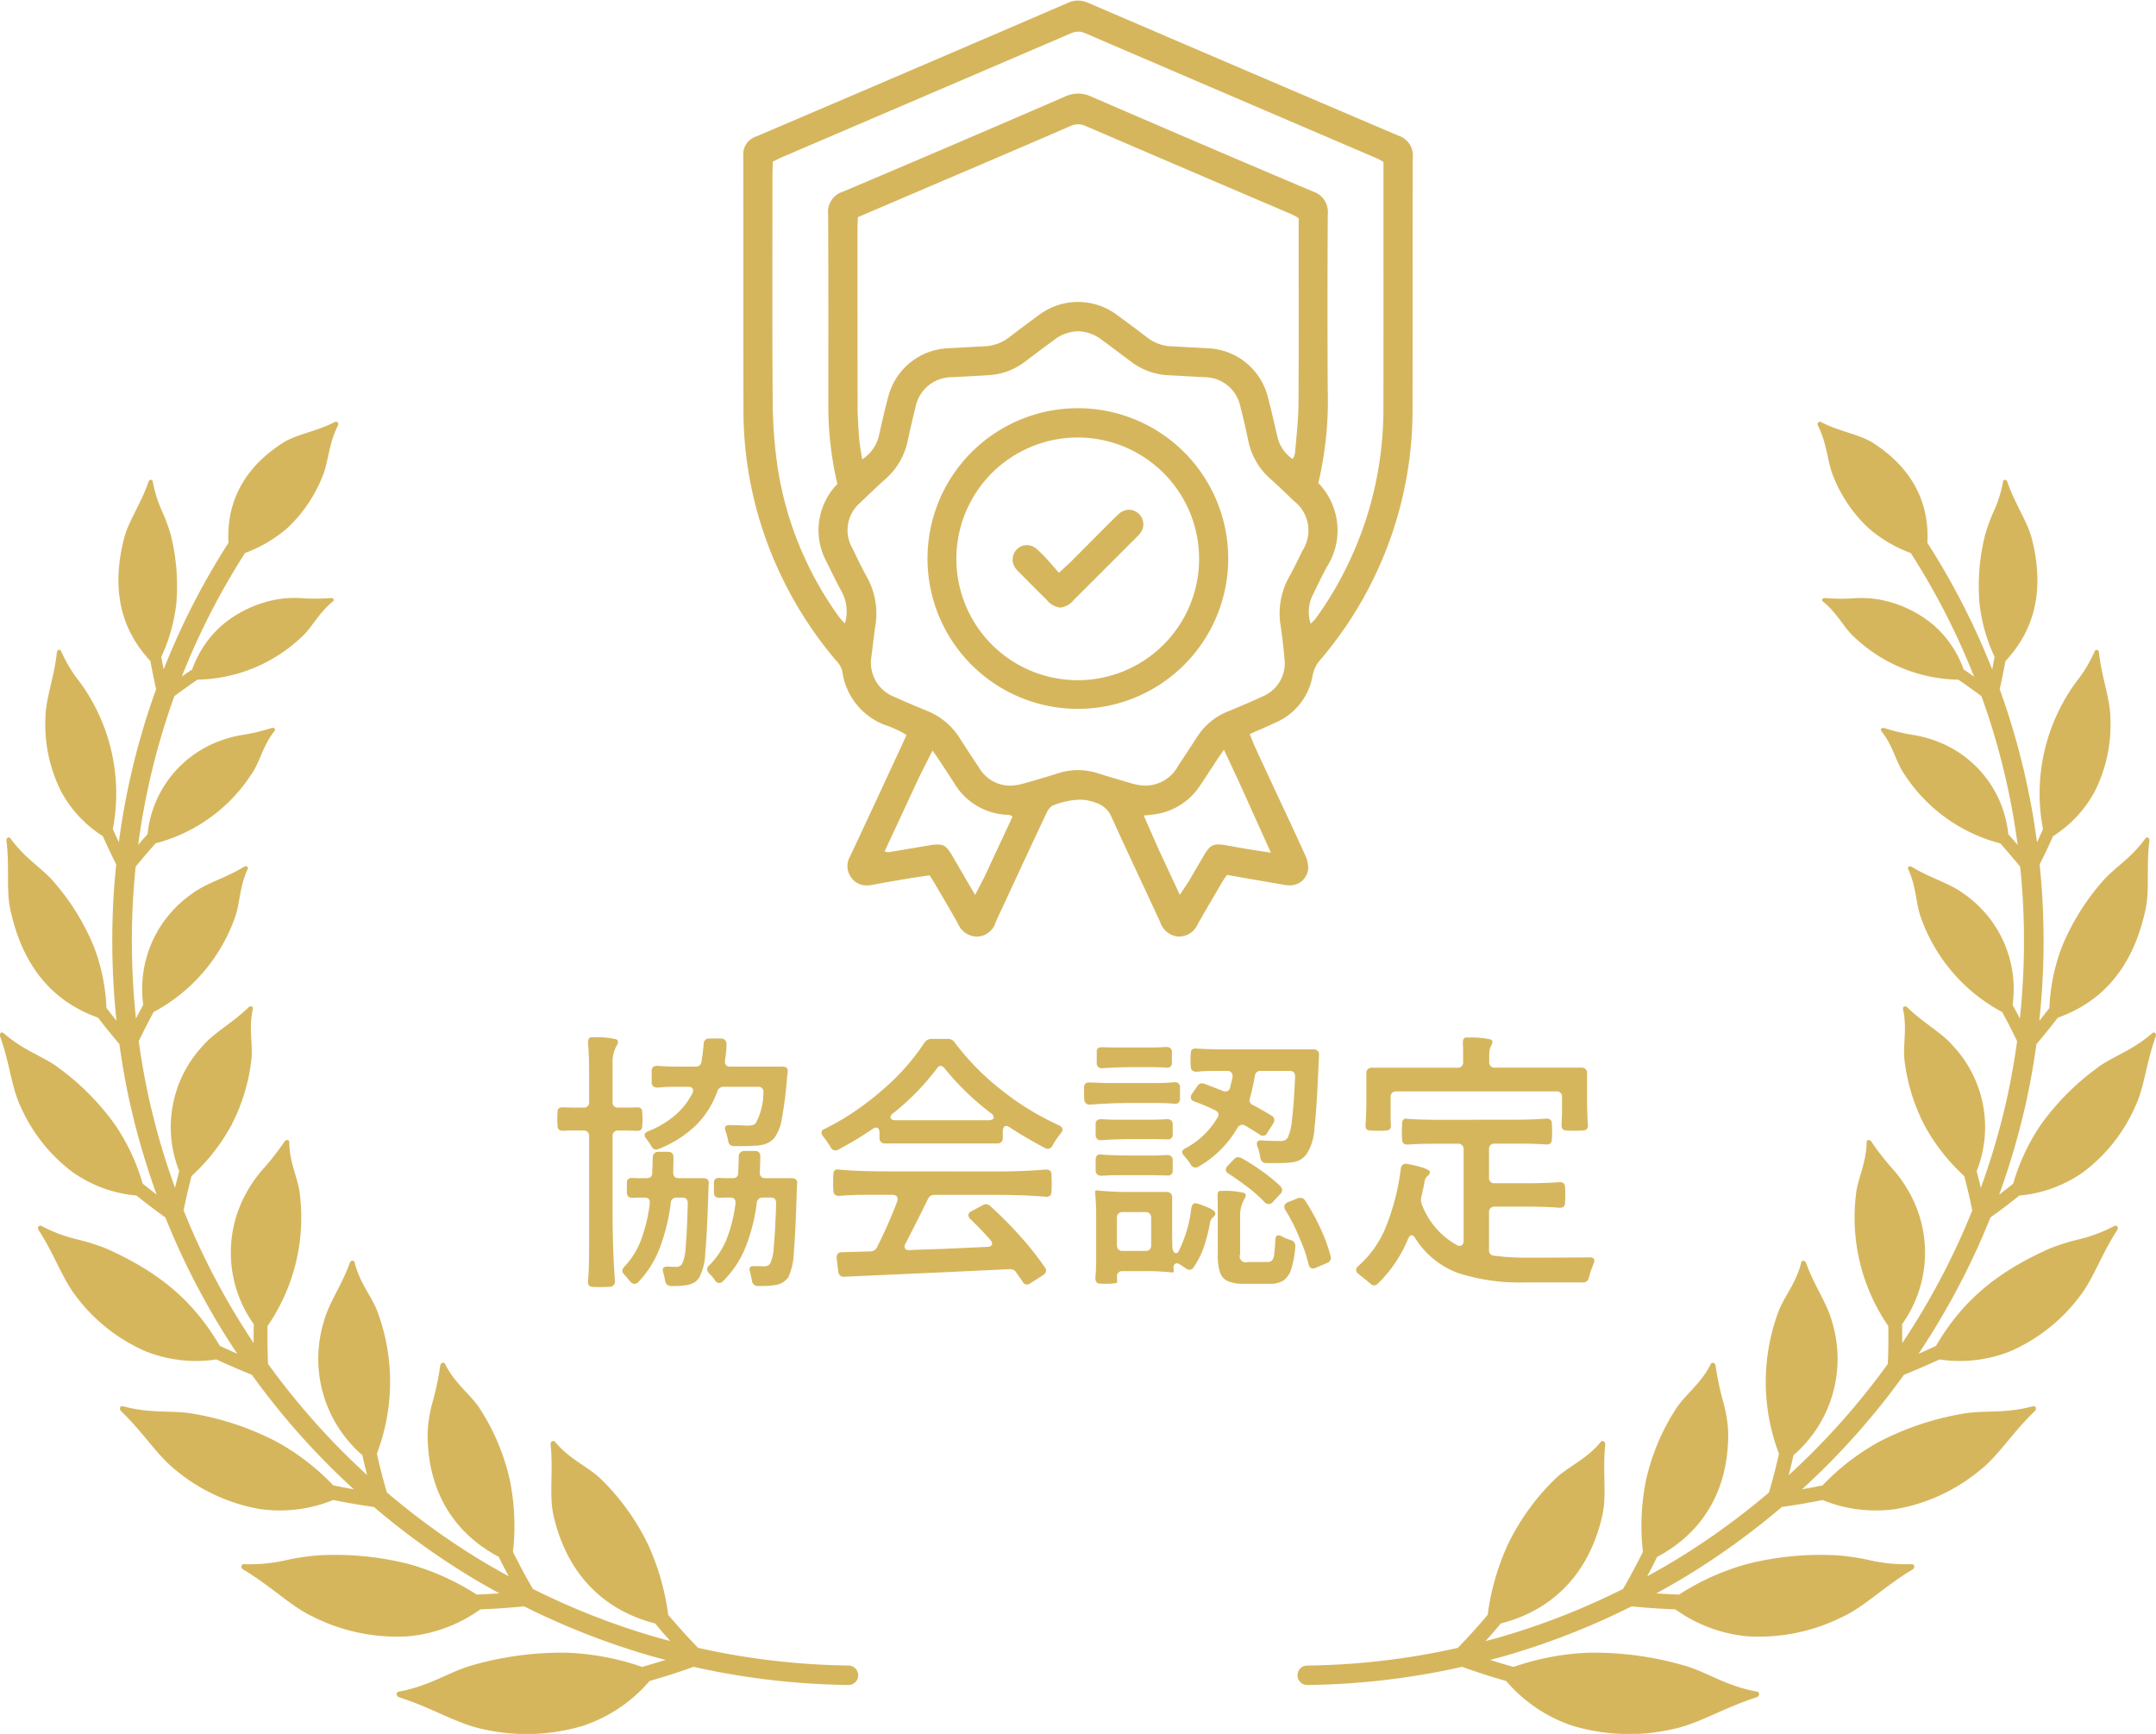
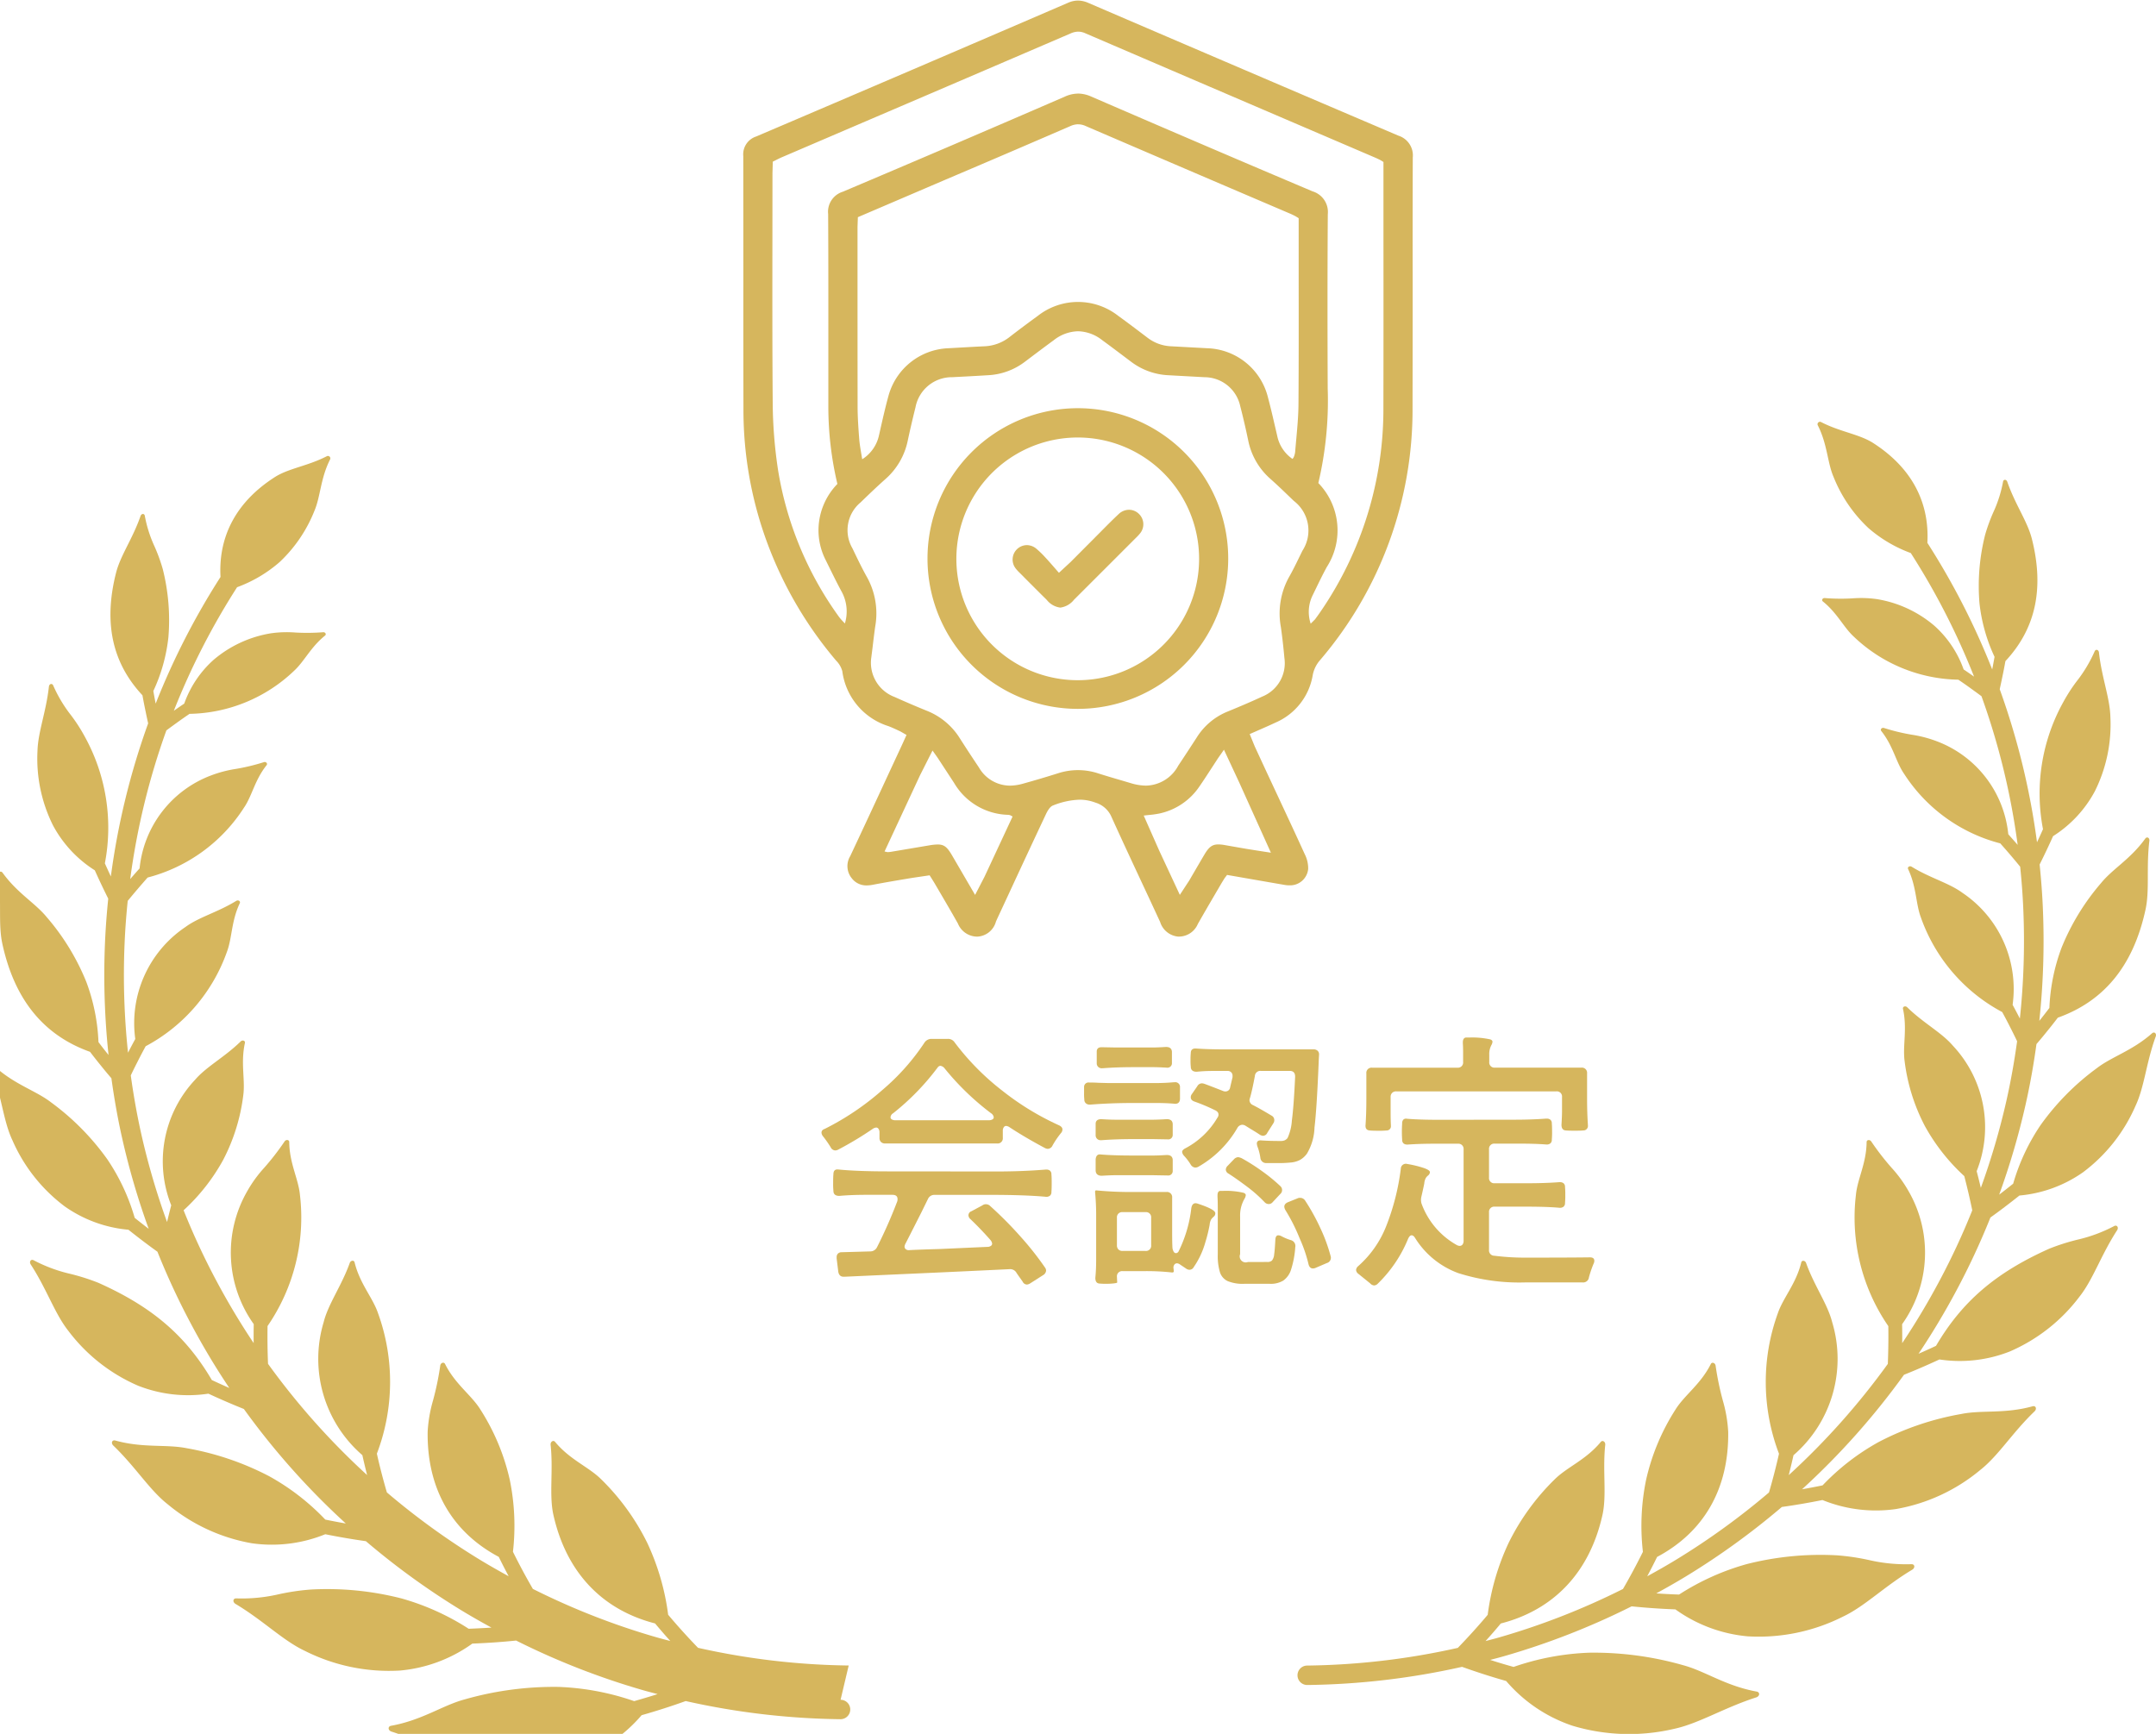
<svg xmlns="http://www.w3.org/2000/svg" width="184" height="148">
  <g id="Group_256" data-name="Group 256" transform="translate(-624 -3435.525)">
    <g id="Group_248" data-name="Group 248">
      <path id="Path_1571" data-name="Path 1571" d="M807.662,3523.726c-1.689,1.494-3.432,1.986-4.725,2.985a21.463,21.463,0,0,0-4.781,4.84,17.625,17.625,0,0,0-2.346,5.011q-.613.492-1.194.936a63.442,63.442,0,0,0,2.248-7.66c.388-1.712.693-3.446.935-5.193.328-.382.615-.727.876-1.054.319-.388.635-.791.947-1.2,3.791-1.352,6.409-4.252,7.487-9.241.358-1.666.049-3.586.326-5.853.032-.261-.209-.39-.353-.19-1.25,1.741-2.768,2.57-3.753,3.773a19.846,19.846,0,0,0-3.382,5.523,16.484,16.484,0,0,0-1.045,5.158q-.423.557-.86,1.1a64.415,64.415,0,0,0,.3-9.664c-.053-1.233-.149-2.46-.273-3.682.393-.785.777-1.594,1.146-2.418a10.269,10.269,0,0,0,3.571-3.841,12.783,12.783,0,0,0,1.32-6.357c-.045-1.614-.735-3.326-.974-5.477-.026-.249-.277-.315-.368-.1a11.913,11.913,0,0,1-1.38,2.359,13.929,13.929,0,0,0-1.282,1.947,16.084,16.084,0,0,0-1.746,10.873q-.25.564-.511,1.119a62.692,62.692,0,0,0-3.183-13.067c.074-.329.148-.672.222-1.038.089-.421.177-.869.265-1.359,2.484-2.659,3.379-6.046,2.245-10.484-.389-1.479-1.414-2.888-2.084-4.821-.079-.222-.327-.228-.363-.01a10.886,10.886,0,0,1-.768,2.473,14.72,14.72,0,0,0-.765,2.073,17.816,17.816,0,0,0-.479,5.826,14.508,14.508,0,0,0,1.286,4.579c-.067.381-.134.738-.2,1.075a62.638,62.638,0,0,0-5.533-10.807c.192-3.489-1.358-6.448-4.689-8.561-1.185-.727-2.787-.923-4.38-1.747a.207.207,0,0,0-.281.279c.813,1.6.82,3.177,1.328,4.364a12.158,12.158,0,0,0,2.981,4.394,11.6,11.6,0,0,0,3.626,2.143,61.04,61.04,0,0,1,5.4,10.549q-.414-.294-.889-.614a9.073,9.073,0,0,0-2.507-3.737,10.041,10.041,0,0,0-4.907-2.267,9.576,9.576,0,0,0-2.068-.064,17.292,17.292,0,0,1-2.367-.025c-.193-.019-.3.18-.165.29,1.216.977,1.756,2.18,2.613,2.978a13.247,13.247,0,0,0,8.949,3.7c.406.275.774.533,1.116.783.3.218.588.425.859.628a61.059,61.059,0,0,1,3.087,12.689q-.4-.457-.8-.909a9.482,9.482,0,0,0-6.082-7.928,10.321,10.321,0,0,0-2.1-.558,17.294,17.294,0,0,1-2.415-.58c-.191-.065-.355.111-.242.257,1.018,1.273,1.244,2.632,1.939,3.64a13.924,13.924,0,0,0,8.214,5.949q.881.984,1.7,1.992c.121,1.184.214,2.373.264,3.567a62.662,62.662,0,0,1-.29,9.393q-.3-.586-.619-1.171a9.886,9.886,0,0,0-4.276-9.555c-1.15-.849-2.76-1.26-4.335-2.23-.179-.111-.39.029-.307.2.726,1.532.646,2.966,1.1,4.157a14.68,14.68,0,0,0,6.931,8.046c.241.443.477.889.7,1.335.182.353.369.733.571,1.157-.236,1.706-.535,3.4-.912,5.072a62.045,62.045,0,0,1-2.184,7.442q-.165-.693-.356-1.426a10.162,10.162,0,0,0-2.033-10.713c-.969-1.132-2.518-1.927-3.894-3.275-.157-.154-.405-.061-.362.134.379,1.718-.038,3.145.139,4.452a16.206,16.206,0,0,0,1.723,5.538,16.732,16.732,0,0,0,3.371,4.287c.267,1.032.492,2,.68,2.921a60.361,60.361,0,0,1-2.831,6.08q-1.445,2.71-3.148,5.256.008-.8-.007-1.618a10.506,10.506,0,0,0,.551-11.354,10.915,10.915,0,0,0-1.452-2,22.129,22.129,0,0,1-1.729-2.236c-.125-.192-.4-.158-.4.049-.018,1.82-.791,3.154-.914,4.518a16.352,16.352,0,0,0,2.766,11.188c.016,1.11,0,2.189-.042,3.225a62,62,0,0,1-8.456,9.494q.213-.839.406-1.7a10.862,10.862,0,0,0,3.3-11.361c-.4-1.565-1.524-3.087-2.225-5.047-.082-.225-.366-.255-.413-.045-.447,1.832-1.542,3-2,4.339a17.2,17.2,0,0,0,.1,11.988c-.257,1.138-.543,2.245-.854,3.306a62.13,62.13,0,0,1-7.953,5.755c-.8.488-1.619.95-2.44,1.4q.434-.814.845-1.653c3.958-2.1,6.139-5.784,6.067-10.692a11.857,11.857,0,0,0-.453-2.639,24.552,24.552,0,0,1-.621-2.99c-.03-.245-.311-.344-.41-.145-.873,1.744-2.253,2.653-3.023,3.9a18.728,18.728,0,0,0-2.5,5.985,19.505,19.505,0,0,0-.272,6.147c-.54,1.089-1.109,2.151-1.7,3.169a61.529,61.529,0,0,1-10.61,4.147c-.372.106-.746.2-1.119.3.453-.5.885-1,1.3-1.5,4.506-1.156,7.6-4.351,8.69-9.323.357-1.7-.011-3.715.225-5.935.024-.257-.233-.419-.378-.243-1.28,1.548-2.872,2.137-3.94,3.2a19.85,19.85,0,0,0-3.932,5.429,20.64,20.64,0,0,0-1.782,6.131c-.784.933-1.638,1.879-2.549,2.822a61.883,61.883,0,0,1-12.858,1.51.829.829,0,0,0,.009,1.659h.009a63.528,63.528,0,0,0,13.2-1.55c1.268.454,2.529.858,3.764,1.208a12.787,12.787,0,0,0,5.679,3.825,16.782,16.782,0,0,0,8.657.259c2.127-.458,4.222-1.788,7-2.682.319-.1.344-.448.04-.5-2.662-.483-4.38-1.741-6.262-2.247a27.738,27.738,0,0,0-8.03-1.07,22.134,22.134,0,0,0-6.45,1.214c-.66-.184-1.328-.38-2-.6.4-.1.793-.205,1.187-.317a63.354,63.354,0,0,0,10.888-4.254c1.205.124,2.457.211,3.736.26a12.476,12.476,0,0,0,6.173,2.3,15.959,15.959,0,0,0,8.112-1.675c1.881-.882,3.534-2.582,5.922-4.01.275-.165.225-.488-.071-.474a13.981,13.981,0,0,1-3.439-.313,19.477,19.477,0,0,0-2.9-.442,25.585,25.585,0,0,0-7.735.755,21.107,21.107,0,0,0-5.75,2.593c-.655-.023-1.3-.054-1.944-.1.853-.467,1.7-.946,2.534-1.453a63.87,63.87,0,0,0,8.183-5.923c1.123-.156,2.269-.352,3.465-.593a12.1,12.1,0,0,0,6.275.77A15.358,15.358,0,0,0,793,3561c1.559-1.226,2.721-3.168,4.639-5.009.217-.214.1-.506-.174-.428-2.388.662-4.33.3-6.084.656a24.175,24.175,0,0,0-7.052,2.394,19.818,19.818,0,0,0-4.785,3.7q-.894.183-1.751.333a63.546,63.546,0,0,0,8.7-9.774c.983-.392,1.983-.824,3.024-1.307a11.637,11.637,0,0,0,6.013-.684,14.79,14.79,0,0,0,5.941-4.677c1.172-1.483,1.827-3.539,3.208-5.664.159-.245-.015-.49-.253-.36a12.868,12.868,0,0,1-2.962,1.121,17.908,17.908,0,0,0-2.569.807c-4.607,2.059-7.457,4.529-9.669,8.294q-.759.357-1.491.676,1.743-2.607,3.227-5.388a61.957,61.957,0,0,0,2.906-6.241c.788-.564,1.607-1.185,2.477-1.877a11.142,11.142,0,0,0,5.43-1.987,14.077,14.077,0,0,0,4.469-5.648c.77-1.627.911-3.675,1.732-5.937C808.072,3523.744,807.857,3523.555,807.662,3523.726Z" fill="#d6b65d" />
-       <path id="Path_1572" data-name="Path 1572" d="M696.43,3577.688a61.883,61.883,0,0,1-12.858-1.51c-.911-.943-1.765-1.889-2.549-2.822a20.64,20.64,0,0,0-1.782-6.131,19.85,19.85,0,0,0-3.932-5.429c-1.068-1.067-2.66-1.656-3.94-3.2-.145-.176-.4-.014-.378.243.236,2.22-.132,4.237.225,5.935,1.095,4.972,4.184,8.167,8.69,9.323.416.5.848,1,1.3,1.5-.373-.1-.747-.194-1.119-.3a61.529,61.529,0,0,1-10.61-4.147c-.592-1.018-1.161-2.08-1.7-3.169a19.505,19.505,0,0,0-.272-6.147,18.728,18.728,0,0,0-2.5-5.985c-.77-1.248-2.15-2.157-3.023-3.9-.1-.2-.38-.1-.41.145a24.552,24.552,0,0,1-.621,2.99,11.857,11.857,0,0,0-.453,2.639c-.072,4.908,2.109,8.588,6.067,10.692q.411.837.845,1.653c-.821-.45-1.637-.912-2.44-1.4a62.13,62.13,0,0,1-7.953-5.755c-.311-1.061-.6-2.168-.854-3.306a17.2,17.2,0,0,0,.1-11.988c-.455-1.343-1.55-2.507-2-4.339-.047-.21-.331-.18-.413.045-.7,1.96-1.83,3.482-2.225,5.047a10.861,10.861,0,0,0,3.3,11.361q.193.862.406,1.7a62,62,0,0,1-8.456-9.494c-.044-1.036-.058-2.115-.042-3.225a16.352,16.352,0,0,0,2.766-11.188c-.123-1.364-.9-2.7-.914-4.518,0-.207-.274-.241-.4-.049a22.129,22.129,0,0,1-1.729,2.236,10.915,10.915,0,0,0-1.452,2,10.506,10.506,0,0,0,.551,11.354q-.015.819-.007,1.618-1.7-2.542-3.148-5.256a60.361,60.361,0,0,1-2.831-6.08c.188-.922.413-1.889.68-2.921a16.732,16.732,0,0,0,3.371-4.287,16.206,16.206,0,0,0,1.723-5.538c.177-1.307-.24-2.734.139-4.452.043-.2-.2-.288-.362-.134-1.376,1.348-2.925,2.143-3.894,3.275a10.162,10.162,0,0,0-2.033,10.713q-.192.734-.356,1.426a62.045,62.045,0,0,1-2.184-7.442c-.377-1.672-.676-3.366-.912-5.072.2-.424.389-.8.571-1.157.223-.446.459-.892.7-1.335a14.68,14.68,0,0,0,6.931-8.046c.452-1.191.372-2.625,1.1-4.157.083-.174-.128-.314-.307-.2-1.575.97-3.185,1.381-4.335,2.23a9.886,9.886,0,0,0-4.276,9.555q-.32.585-.619,1.171a62.662,62.662,0,0,1-.29-9.393c.05-1.194.143-2.383.264-3.567q.822-1,1.7-1.992a13.926,13.926,0,0,0,8.213-5.949c.7-1.008.921-2.367,1.939-3.64.113-.146-.051-.322-.242-.257a17.294,17.294,0,0,1-2.415.58,10.321,10.321,0,0,0-2.1.558,9.482,9.482,0,0,0-6.082,7.928q-.405.452-.8.909a61.059,61.059,0,0,1,3.087-12.689c.271-.2.554-.41.859-.628.342-.25.71-.508,1.116-.783a13.247,13.247,0,0,0,8.949-3.7c.857-.8,1.4-2,2.613-2.978.14-.11.028-.309-.165-.29a17.292,17.292,0,0,1-2.367.025,9.576,9.576,0,0,0-2.068.064,10.041,10.041,0,0,0-4.907,2.267,9.073,9.073,0,0,0-2.507,3.737q-.476.321-.889.614a61.075,61.075,0,0,1,5.4-10.549,11.6,11.6,0,0,0,3.626-2.143,12.158,12.158,0,0,0,2.981-4.394c.508-1.187.515-2.768,1.328-4.364a.207.207,0,0,0-.281-.279c-1.593.824-3.2,1.02-4.38,1.747-3.331,2.113-4.881,5.072-4.689,8.561a62.638,62.638,0,0,0-5.533,10.807c-.067-.337-.134-.694-.2-1.075a14.533,14.533,0,0,0,1.285-4.579,17.816,17.816,0,0,0-.479-5.826,14.72,14.72,0,0,0-.765-2.073,10.886,10.886,0,0,1-.768-2.473c-.036-.218-.284-.212-.363.01-.67,1.933-1.7,3.342-2.084,4.821-1.134,4.438-.239,7.825,2.245,10.484.088.49.176.938.265,1.359.074.366.148.709.222,1.038a62.692,62.692,0,0,0-3.183,13.067q-.26-.555-.511-1.119a16.084,16.084,0,0,0-1.746-10.873,13.929,13.929,0,0,0-1.282-1.947,11.913,11.913,0,0,1-1.38-2.359c-.091-.216-.342-.15-.368.1-.239,2.151-.929,3.863-.974,5.477a12.783,12.783,0,0,0,1.32,6.357,10.269,10.269,0,0,0,3.571,3.841c.369.824.753,1.633,1.146,2.418-.124,1.222-.22,2.449-.273,3.682a64.415,64.415,0,0,0,.3,9.664q-.437-.54-.86-1.1a16.484,16.484,0,0,0-1.045-5.158,19.846,19.846,0,0,0-3.382-5.523c-.984-1.2-2.5-2.032-3.753-3.773-.144-.2-.385-.071-.353.19.277,2.267-.032,4.187.326,5.853,1.078,4.989,3.7,7.889,7.487,9.241.312.407.628.81.947,1.2.261.327.548.672.876,1.054.242,1.747.547,3.481.935,5.193a63.442,63.442,0,0,0,2.248,7.66q-.58-.444-1.194-.936a17.625,17.625,0,0,0-2.346-5.011,21.463,21.463,0,0,0-4.781-4.84c-1.293-1-3.035-1.491-4.725-2.985-.2-.171-.41.018-.315.278.821,2.262.962,4.31,1.732,5.937a14.086,14.086,0,0,0,4.469,5.648,11.142,11.142,0,0,0,5.431,1.987c.869.692,1.688,1.313,2.476,1.877a61.957,61.957,0,0,0,2.906,6.241q1.48,2.78,3.227,5.388-.732-.32-1.491-.676c-2.212-3.765-5.062-6.235-9.669-8.294a17.883,17.883,0,0,0-2.57-.807,12.9,12.9,0,0,1-2.961-1.121c-.238-.13-.412.115-.253.36,1.381,2.125,2.036,4.181,3.208,5.664a14.79,14.79,0,0,0,5.941,4.677,11.637,11.637,0,0,0,6.013.684c1.041.483,2.041.915,3.024,1.307a63.546,63.546,0,0,0,8.7,9.774q-.856-.15-1.751-.333a19.818,19.818,0,0,0-4.785-3.7,24.175,24.175,0,0,0-7.052-2.394c-1.754-.352-3.7.006-6.084-.656-.272-.078-.391.214-.174.428,1.918,1.841,3.08,3.783,4.639,5.009a15.358,15.358,0,0,0,7.181,3.333,12.1,12.1,0,0,0,6.274-.77c1.2.241,2.343.437,3.466.593a63.87,63.87,0,0,0,8.183,5.923c.833.507,1.681.986,2.534,1.453-.639.043-1.289.074-1.944.1a21.107,21.107,0,0,0-5.75-2.593,25.585,25.585,0,0,0-7.735-.755,19.477,19.477,0,0,0-2.9.442,13.981,13.981,0,0,1-3.439.313c-.3-.014-.346.309-.071.474,2.388,1.428,4.041,3.128,5.922,4.01a15.961,15.961,0,0,0,8.112,1.675,12.476,12.476,0,0,0,6.173-2.3c1.279-.049,2.531-.136,3.736-.26a63.354,63.354,0,0,0,10.888,4.254c.394.112.791.212,1.187.317-.674.216-1.342.412-2,.6a22.134,22.134,0,0,0-6.45-1.214,27.738,27.738,0,0,0-8.03,1.07c-1.882.506-3.6,1.764-6.262,2.247-.3.051-.279.4.04.5,2.776.894,4.871,2.224,7,2.682a16.782,16.782,0,0,0,8.657-.259,12.787,12.787,0,0,0,5.679-3.825c1.235-.35,2.5-.754,3.764-1.208a63.528,63.528,0,0,0,13.2,1.55h.009a.829.829,0,0,0,.009-1.659Z" fill="#d6b65d" />
+       <path id="Path_1572" data-name="Path 1572" d="M696.43,3577.688a61.883,61.883,0,0,1-12.858-1.51c-.911-.943-1.765-1.889-2.549-2.822a20.64,20.64,0,0,0-1.782-6.131,19.85,19.85,0,0,0-3.932-5.429c-1.068-1.067-2.66-1.656-3.94-3.2-.145-.176-.4-.014-.378.243.236,2.22-.132,4.237.225,5.935,1.095,4.972,4.184,8.167,8.69,9.323.416.5.848,1,1.3,1.5-.373-.1-.747-.194-1.119-.3a61.529,61.529,0,0,1-10.61-4.147c-.592-1.018-1.161-2.08-1.7-3.169a19.505,19.505,0,0,0-.272-6.147,18.728,18.728,0,0,0-2.5-5.985c-.77-1.248-2.15-2.157-3.023-3.9-.1-.2-.38-.1-.41.145a24.552,24.552,0,0,1-.621,2.99,11.857,11.857,0,0,0-.453,2.639c-.072,4.908,2.109,8.588,6.067,10.692q.411.837.845,1.653c-.821-.45-1.637-.912-2.44-1.4a62.13,62.13,0,0,1-7.953-5.755c-.311-1.061-.6-2.168-.854-3.306a17.2,17.2,0,0,0,.1-11.988c-.455-1.343-1.55-2.507-2-4.339-.047-.21-.331-.18-.413.045-.7,1.96-1.83,3.482-2.225,5.047a10.861,10.861,0,0,0,3.3,11.361q.193.862.406,1.7a62,62,0,0,1-8.456-9.494c-.044-1.036-.058-2.115-.042-3.225a16.352,16.352,0,0,0,2.766-11.188c-.123-1.364-.9-2.7-.914-4.518,0-.207-.274-.241-.4-.049a22.129,22.129,0,0,1-1.729,2.236,10.915,10.915,0,0,0-1.452,2,10.506,10.506,0,0,0,.551,11.354q-.015.819-.007,1.618-1.7-2.542-3.148-5.256a60.361,60.361,0,0,1-2.831-6.08a16.732,16.732,0,0,0,3.371-4.287,16.206,16.206,0,0,0,1.723-5.538c.177-1.307-.24-2.734.139-4.452.043-.2-.2-.288-.362-.134-1.376,1.348-2.925,2.143-3.894,3.275a10.162,10.162,0,0,0-2.033,10.713q-.192.734-.356,1.426a62.045,62.045,0,0,1-2.184-7.442c-.377-1.672-.676-3.366-.912-5.072.2-.424.389-.8.571-1.157.223-.446.459-.892.7-1.335a14.68,14.68,0,0,0,6.931-8.046c.452-1.191.372-2.625,1.1-4.157.083-.174-.128-.314-.307-.2-1.575.97-3.185,1.381-4.335,2.23a9.886,9.886,0,0,0-4.276,9.555q-.32.585-.619,1.171a62.662,62.662,0,0,1-.29-9.393c.05-1.194.143-2.383.264-3.567q.822-1,1.7-1.992a13.926,13.926,0,0,0,8.213-5.949c.7-1.008.921-2.367,1.939-3.64.113-.146-.051-.322-.242-.257a17.294,17.294,0,0,1-2.415.58,10.321,10.321,0,0,0-2.1.558,9.482,9.482,0,0,0-6.082,7.928q-.405.452-.8.909a61.059,61.059,0,0,1,3.087-12.689c.271-.2.554-.41.859-.628.342-.25.71-.508,1.116-.783a13.247,13.247,0,0,0,8.949-3.7c.857-.8,1.4-2,2.613-2.978.14-.11.028-.309-.165-.29a17.292,17.292,0,0,1-2.367.025,9.576,9.576,0,0,0-2.068.064,10.041,10.041,0,0,0-4.907,2.267,9.073,9.073,0,0,0-2.507,3.737q-.476.321-.889.614a61.075,61.075,0,0,1,5.4-10.549,11.6,11.6,0,0,0,3.626-2.143,12.158,12.158,0,0,0,2.981-4.394c.508-1.187.515-2.768,1.328-4.364a.207.207,0,0,0-.281-.279c-1.593.824-3.2,1.02-4.38,1.747-3.331,2.113-4.881,5.072-4.689,8.561a62.638,62.638,0,0,0-5.533,10.807c-.067-.337-.134-.694-.2-1.075a14.533,14.533,0,0,0,1.285-4.579,17.816,17.816,0,0,0-.479-5.826,14.72,14.72,0,0,0-.765-2.073,10.886,10.886,0,0,1-.768-2.473c-.036-.218-.284-.212-.363.01-.67,1.933-1.7,3.342-2.084,4.821-1.134,4.438-.239,7.825,2.245,10.484.088.49.176.938.265,1.359.074.366.148.709.222,1.038a62.692,62.692,0,0,0-3.183,13.067q-.26-.555-.511-1.119a16.084,16.084,0,0,0-1.746-10.873,13.929,13.929,0,0,0-1.282-1.947,11.913,11.913,0,0,1-1.38-2.359c-.091-.216-.342-.15-.368.1-.239,2.151-.929,3.863-.974,5.477a12.783,12.783,0,0,0,1.32,6.357,10.269,10.269,0,0,0,3.571,3.841c.369.824.753,1.633,1.146,2.418-.124,1.222-.22,2.449-.273,3.682a64.415,64.415,0,0,0,.3,9.664q-.437-.54-.86-1.1a16.484,16.484,0,0,0-1.045-5.158,19.846,19.846,0,0,0-3.382-5.523c-.984-1.2-2.5-2.032-3.753-3.773-.144-.2-.385-.071-.353.19.277,2.267-.032,4.187.326,5.853,1.078,4.989,3.7,7.889,7.487,9.241.312.407.628.81.947,1.2.261.327.548.672.876,1.054.242,1.747.547,3.481.935,5.193a63.442,63.442,0,0,0,2.248,7.66q-.58-.444-1.194-.936a17.625,17.625,0,0,0-2.346-5.011,21.463,21.463,0,0,0-4.781-4.84c-1.293-1-3.035-1.491-4.725-2.985-.2-.171-.41.018-.315.278.821,2.262.962,4.31,1.732,5.937a14.086,14.086,0,0,0,4.469,5.648,11.142,11.142,0,0,0,5.431,1.987c.869.692,1.688,1.313,2.476,1.877a61.957,61.957,0,0,0,2.906,6.241q1.48,2.78,3.227,5.388-.732-.32-1.491-.676c-2.212-3.765-5.062-6.235-9.669-8.294a17.883,17.883,0,0,0-2.57-.807,12.9,12.9,0,0,1-2.961-1.121c-.238-.13-.412.115-.253.36,1.381,2.125,2.036,4.181,3.208,5.664a14.79,14.79,0,0,0,5.941,4.677,11.637,11.637,0,0,0,6.013.684c1.041.483,2.041.915,3.024,1.307a63.546,63.546,0,0,0,8.7,9.774q-.856-.15-1.751-.333a19.818,19.818,0,0,0-4.785-3.7,24.175,24.175,0,0,0-7.052-2.394c-1.754-.352-3.7.006-6.084-.656-.272-.078-.391.214-.174.428,1.918,1.841,3.08,3.783,4.639,5.009a15.358,15.358,0,0,0,7.181,3.333,12.1,12.1,0,0,0,6.274-.77c1.2.241,2.343.437,3.466.593a63.87,63.87,0,0,0,8.183,5.923c.833.507,1.681.986,2.534,1.453-.639.043-1.289.074-1.944.1a21.107,21.107,0,0,0-5.75-2.593,25.585,25.585,0,0,0-7.735-.755,19.477,19.477,0,0,0-2.9.442,13.981,13.981,0,0,1-3.439.313c-.3-.014-.346.309-.071.474,2.388,1.428,4.041,3.128,5.922,4.01a15.961,15.961,0,0,0,8.112,1.675,12.476,12.476,0,0,0,6.173-2.3c1.279-.049,2.531-.136,3.736-.26a63.354,63.354,0,0,0,10.888,4.254c.394.112.791.212,1.187.317-.674.216-1.342.412-2,.6a22.134,22.134,0,0,0-6.45-1.214,27.738,27.738,0,0,0-8.03,1.07c-1.882.506-3.6,1.764-6.262,2.247-.3.051-.279.4.04.5,2.776.894,4.871,2.224,7,2.682a16.782,16.782,0,0,0,8.657-.259,12.787,12.787,0,0,0,5.679-3.825c1.235-.35,2.5-.754,3.764-1.208a63.528,63.528,0,0,0,13.2,1.55h.009a.829.829,0,0,0,.009-1.659Z" fill="#d6b65d" />
    </g>
    <g id="Group_249" data-name="Group 249">
-       <path id="Path_1573" data-name="Path 1573" d="M674.151,3532.146a.488.488,0,0,0-.356-.126h-.852c-.382,0-.667.007-.85.023h-.07a.462.462,0,0,1-.321-.1.394.394,0,0,1-.115-.31,5.213,5.213,0,0,1-.024-.6,5.5,5.5,0,0,1,.024-.621q0-.367.391-.367l.965.022h.852a.438.438,0,0,0,.482-.482v-2.461c0-1.013-.03-1.863-.091-2.554v-.091c0-.246.084-.383.252-.414h.323a7.055,7.055,0,0,1,1.794.161.24.24,0,0,1,.183.229.576.576,0,0,1-.068.254,2.838,2.838,0,0,0-.392,1.541v3.335a.44.44,0,0,0,.484.482h.759q.528,0,.782-.022h.069q.437,0,.437.391a5.517,5.517,0,0,1,.023.6,5.811,5.811,0,0,1-.023.621q0,.392-.414.392l-.874-.023h-.759a.487.487,0,0,0-.357.126.481.481,0,0,0-.127.357v6.141q0,3.657.207,6.187a.467.467,0,0,1-.414.528l-.781.024c-.353,0-.6-.008-.736-.024q-.416-.022-.368-.5.092-1.106.091-2.9V3532.5A.485.485,0,0,0,674.151,3532.146Zm7.763,3.945h2.093c.322,0,.482.13.482.39l-.022.369q-.115,3.979-.277,5.612a4.837,4.837,0,0,1-.505,2.093,1.342,1.342,0,0,1-.483.471,1.866,1.866,0,0,1-.668.2,5.755,5.755,0,0,1-1.012.069h-.252a.492.492,0,0,1-.506-.46c-.062-.308-.116-.537-.161-.69l-.046-.207c0-.2.123-.3.368-.3l.759.022a.58.58,0,0,0,.529-.253,3.767,3.767,0,0,0,.3-1.414q.114-1.161.183-3.715v-.046c0-.322-.153-.482-.46-.482h-.482a.454.454,0,0,0-.506.46,16.785,16.785,0,0,1-.955,3.875,8.714,8.714,0,0,1-1.828,2.887.439.439,0,0,1-.322.137.508.508,0,0,1-.369-.207c-.045-.061-.207-.253-.482-.575a.513.513,0,0,1-.185-.345.616.616,0,0,1,.162-.322,6.631,6.631,0,0,0,1.437-2.288,13.589,13.589,0,0,0,.748-3.116v-.093q0-.412-.437-.413h-.484a4.6,4.6,0,0,0-.528.023q-.483,0-.506-.415v-.919q.023-.369.46-.369a6.143,6.143,0,0,0,.644.024h.575c.322,0,.482-.153.482-.46q.047-.875.047-1.312a.463.463,0,0,1,.506-.482h.805c.306,0,.46.161.46.482l-.023,1.288C681.454,3535.93,681.606,3536.091,681.914,3536.091Zm3.956-9.937c0,.277.146.414.437.414h4.439c.321,0,.483.116.483.346a1.73,1.73,0,0,1-.046.413,33.043,33.043,0,0,1-.46,3.693,3.747,3.747,0,0,1-.644,1.644,1.846,1.846,0,0,1-.633.46,2.859,2.859,0,0,1-.816.184q-.645.047-1.358.046h-.621a.47.47,0,0,1-.505-.46,6.261,6.261,0,0,0-.23-.829l-.046-.207c0-.2.122-.3.367-.3l1.1.023a3.917,3.917,0,0,0,.46.022,1.875,1.875,0,0,0,.4-.034.684.684,0,0,0,.287-.149,5.525,5.525,0,0,0,.667-2.6v-.068a.406.406,0,0,0-.46-.46h-2.921a.536.536,0,0,0-.551.391,7.765,7.765,0,0,1-1.794,2.863,9.661,9.661,0,0,1-3.174,2.036.574.574,0,0,1-.253.068.428.428,0,0,1-.392-.275c-.229-.353-.383-.575-.46-.667a.563.563,0,0,1-.137-.3c0-.122.1-.229.3-.321a8.228,8.228,0,0,0,2.312-1.369,6.327,6.327,0,0,0,1.461-1.852.569.569,0,0,0,.068-.253q0-.321-.436-.321H681.5a13.132,13.132,0,0,0-1.357.068q-.505,0-.53-.436v-1.012q.024-.414.507-.414.735.069,1.609.068h1.633a.464.464,0,0,0,.507-.436c.092-.568.152-1.066.184-1.5a.443.443,0,0,1,.483-.46h.988a.462.462,0,0,1,.357.137.527.527,0,0,1,.127.369,9.333,9.333,0,0,1-.138,1.357Zm3.449,9.937h2.232c.322,0,.482.13.482.39l-.022.392q-.115,3.909-.265,5.554a5.364,5.364,0,0,1-.472,2.128,1.748,1.748,0,0,1-.528.471,1.866,1.866,0,0,1-.667.2,6.811,6.811,0,0,1-1.081.069h-.322a.5.5,0,0,1-.506-.483c-.077-.369-.131-.614-.161-.737a.721.721,0,0,1-.046-.207c0-.183.122-.275.368-.275l.851.022a.827.827,0,0,0,.334-.057.522.522,0,0,0,.217-.2,3.64,3.64,0,0,0,.3-1.391q.116-1.139.207-3.692v-.046c0-.322-.153-.482-.46-.482h-.667a.482.482,0,0,0-.528.46,15.3,15.3,0,0,1-.989,3.853,8.517,8.517,0,0,1-1.886,2.817.421.421,0,0,1-.322.161.454.454,0,0,1-.368-.23,4.006,4.006,0,0,0-.506-.6.482.482,0,0,1-.161-.346.458.458,0,0,1,.161-.321,6.571,6.571,0,0,0,1.495-2.243,12.442,12.442,0,0,0,.759-3.047v-.093q0-.412-.437-.413h-.414a3.748,3.748,0,0,0-.483.023q-.484,0-.506-.415v-.919c.014-.246.168-.369.46-.369a5.516,5.516,0,0,0,.6.024h.53q.483,0,.483-.46.045-.92.046-1.38a.464.464,0,0,1,.506-.483h.874c.306,0,.46.161.46.483s-.016.751-.046,1.334Q688.837,3536.091,689.319,3536.091Z" fill="#d6b65d" />
      <path id="Path_1574" data-name="Path 1574" d="M699.185,3533a.478.478,0,0,1-.127-.356v-.46a.515.515,0,0,0-.08-.3.235.235,0,0,0-.2-.115.613.613,0,0,0-.3.115,29.139,29.139,0,0,1-2.943,1.77.578.578,0,0,1-.253.07.46.46,0,0,1-.391-.277,9.379,9.379,0,0,0-.644-.92.563.563,0,0,1-.138-.321c0-.153.092-.261.276-.322a22.867,22.867,0,0,0,4.911-3.313,19.127,19.127,0,0,0,3.6-4.048.707.707,0,0,1,.6-.322h1.4a.664.664,0,0,1,.576.3,21.63,21.63,0,0,0,4.059,4.116,23.232,23.232,0,0,0,4.864,2.968c.185.092.277.207.277.345a.457.457,0,0,1-.115.3,7.291,7.291,0,0,0-.736,1.081.463.463,0,0,1-.391.276.566.566,0,0,1-.253-.069q-1.725-.921-3.013-1.772a.623.623,0,0,0-.3-.114.233.233,0,0,0-.2.114.5.5,0,0,0-.081.3v.6a.44.44,0,0,1-.483.483h-9.568A.479.479,0,0,1,699.185,3533Zm9.877,2.519q2.209,0,4.164-.162h.069a.465.465,0,0,1,.322.1.4.4,0,0,1,.114.311c.016.137.024.383.024.736s-.008.605-.024.759a.388.388,0,0,1-.137.333.511.511,0,0,1-.368.081q-1.794-.162-4.692-.161H703.75a.592.592,0,0,0-.552.344l-.552,1.127q-1.059,2.094-1.357,2.668a.714.714,0,0,0-.092.277.283.283,0,0,0,.115.23.422.422,0,0,0,.322.068q.875-.045,2.53-.091l4.094-.184a.509.509,0,0,0,.3-.081.233.233,0,0,0,.115-.2.626.626,0,0,0-.161-.323q-.828-.942-1.7-1.77a.464.464,0,0,1-.162-.322.369.369,0,0,1,.254-.345l.943-.506a.466.466,0,0,1,.3-.093.513.513,0,0,1,.368.161,32.557,32.557,0,0,1,2.6,2.622,25.685,25.685,0,0,1,2.07,2.623.428.428,0,0,1,.091.276.5.5,0,0,1-.252.368l-1.082.69a.617.617,0,0,1-.3.115.414.414,0,0,1-.368-.253q-.574-.806-.529-.759a.622.622,0,0,0-.6-.3q-3.817.185-7.417.346t-6.659.3H696c-.261,0-.414-.147-.46-.438l-.138-1.127v-.114a.406.406,0,0,1,.115-.3.438.438,0,0,1,.322-.114l2.438-.069a.637.637,0,0,0,.575-.368,40.808,40.808,0,0,0,1.725-3.911.6.6,0,0,0,.023-.183q0-.368-.437-.368h-2.208q-1.311,0-2.323.091c-.338,0-.506-.145-.506-.436a6.2,6.2,0,0,1-.023-.667c0-.353.007-.6.023-.736q0-.461.414-.415,1.633.162,4.255.162ZM700,3530.893a.205.205,0,0,0,.115.183.562.562,0,0,0,.3.07h7.958a.617.617,0,0,0,.322-.07.207.207,0,0,0,.115-.183.49.49,0,0,0-.23-.345,22.465,22.465,0,0,1-3.956-3.819.555.555,0,0,0-.368-.229.314.314,0,0,0-.23.138,21,21,0,0,1-3.8,3.91A.44.44,0,0,0,700,3530.893Z" fill="#d6b65d" />
      <path id="Path_1575" data-name="Path 1575" d="M720.611,3529.674q-1.818,0-3.565.138H717a.474.474,0,0,1-.333-.116.408.408,0,0,1-.127-.321,4.415,4.415,0,0,1-.022-.553v-.506a.379.379,0,0,1,.436-.39c.322,0,.575.008.759.022l.874.024h4.048q.781,0,1.541-.07h.069a.4.4,0,0,1,.46.414v1.013c-.016.275-.153.413-.414.413-.49-.046-1.043-.068-1.656-.068Zm5.428,8.555a.761.761,0,0,1,.207.046q1.473.484,1.472.806a.351.351,0,0,1-.126.287,1.287,1.287,0,0,0-.219.23,1.13,1.13,0,0,0-.138.471,12.4,12.4,0,0,1-.368,1.495,7.105,7.105,0,0,1-.989,2.117.416.416,0,0,1-.368.229.526.526,0,0,1-.3-.114l-.482-.322a.512.512,0,0,0-.277-.116.279.279,0,0,0-.229.116.42.42,0,0,0-.07.322l.023.229c0,.078-.046.116-.138.116a19.914,19.914,0,0,0-2.346-.116h-1.885a.442.442,0,0,0-.484.484l.024.482c0,.031-.1.058-.288.081a5.363,5.363,0,0,1-.633.034,5.549,5.549,0,0,1-.6-.022c-.229-.016-.345-.177-.345-.483q.069-.69.069-1.541V3539.2c0-.643-.031-1.288-.092-1.931,0-.092.031-.138.092-.138a29.786,29.786,0,0,0,3.243.138h2.761a.439.439,0,0,1,.482.483v2.9c0,.6.008,1.05.024,1.357a.83.83,0,0,0,.1.345.23.23,0,0,0,.2.137.266.266,0,0,0,.23-.161,11.111,11.111,0,0,0,1.081-3.679Q725.74,3538.228,726.039,3538.229Zm-1.955-6.761v.92a.38.38,0,0,1-.437.39l-1.242-.022h-1.61q-1.564,0-2.76.092h-.069a.415.415,0,0,1-.46-.414v-1.012c.015-.245.177-.368.483-.368q.735.047,1.2.046h3.219q.391,0,1.173-.046C723.9,3531.054,724.068,3531.191,724.084,3531.468Zm-1.679,2.69c.261,0,.652-.014,1.173-.046.322,0,.49.139.506.414v.944a.38.38,0,0,1-.437.39l-1.242-.022h-3.219c-.277,0-.661.016-1.151.046-.337,0-.514-.146-.529-.438v-.966q.047-.459.414-.414,1.082.093,2.875.092Zm-1.61-7.544q-1.5,0-2.668.093h-.068a.415.415,0,0,1-.46-.414v-1.035c.014-.231.152-.345.414-.345l1.218.023h3.151q.391,0,1.127-.046c.322,0,.491.137.507.414v.943a.38.38,0,0,1-.414.413q-.738-.045-1.22-.046Zm-1.345,15.56a.478.478,0,0,0,.357.127h1.954a.44.44,0,0,0,.483-.484v-2.345a.44.44,0,0,0-.483-.484h-1.954a.441.441,0,0,0-.484.484v2.345A.48.48,0,0,0,719.45,3542.174Zm6.175-12.984a.428.428,0,0,1,.092-.275l.46-.667a.462.462,0,0,1,.391-.253.747.747,0,0,1,.23.046q.323.114,1.564.6a.506.506,0,0,0,.23.046.393.393,0,0,0,.391-.345l.207-.874v-.115a.409.409,0,0,0-.115-.3.433.433,0,0,0-.322-.115h-1.288a12.931,12.931,0,0,0-1.334.069q-.505,0-.506-.438a4.391,4.391,0,0,1-.022-.551,5.32,5.32,0,0,1,.022-.6q0-.437.483-.392.99.069,2.277.07h7.705a.509.509,0,0,1,.356.115.41.41,0,0,1,.127.321l-.023.414q-.162,4.117-.367,5.831a4.616,4.616,0,0,1-.645,2.22,1.873,1.873,0,0,1-.6.54,2.112,2.112,0,0,1-.8.219,10.191,10.191,0,0,1-1.219.046h-.851a.49.49,0,0,1-.505-.46,4.52,4.52,0,0,0-.253-.966,1.278,1.278,0,0,1-.047-.231q0-.321.414-.275.668.045,1.495.046h.139a.817.817,0,0,0,.333-.058.684.684,0,0,0,.241-.195,4.226,4.226,0,0,0,.368-1.5q.16-1.2.276-3.7v-.046q0-.483-.46-.483H731.6a.462.462,0,0,0-.505.437q-.232,1.24-.414,1.862a.691.691,0,0,0-.046.207.471.471,0,0,0,.3.414q.554.278,1.587.9a.415.415,0,0,1,.23.368.463.463,0,0,1-.092.3l-.506.8a.412.412,0,0,1-.368.252.61.61,0,0,1-.3-.115q-.16-.114-.736-.46l-.483-.3a.579.579,0,0,0-.252-.068.512.512,0,0,0-.415.276,8.988,8.988,0,0,1-3.334,3.312.577.577,0,0,1-.253.068.5.5,0,0,1-.392-.253,4.752,4.752,0,0,0-.575-.758.6.6,0,0,1-.16-.323c0-.106.084-.207.253-.3a6.9,6.9,0,0,0,2.759-2.623.424.424,0,0,0,.092-.275c0-.153-.1-.276-.3-.368a16.3,16.3,0,0,0-1.748-.736Q725.624,3529.443,725.625,3529.19Zm6.532,14.053a.553.553,0,0,0,.4-.126.968.968,0,0,0,.184-.517q.057-.391.1-1.243.021-.39.253-.39a.577.577,0,0,1,.253.068,4.309,4.309,0,0,0,.828.346.513.513,0,0,1,.367.6,7.986,7.986,0,0,1-.357,1.909,1.807,1.807,0,0,1-.667.943,2.066,2.066,0,0,1-1.137.275H730.18a3.394,3.394,0,0,1-1.4-.229,1.26,1.26,0,0,1-.667-.76,4.825,4.825,0,0,1-.184-1.517v-3.979q0-.621-.023-.943v-.115c0-.246.077-.375.23-.391h.276a6.6,6.6,0,0,1,1.7.161c.138.046.207.114.207.207a.712.712,0,0,1-.091.275,2.829,2.829,0,0,0-.392,1.541v3.22a.514.514,0,0,0,.667.667Zm-3.542-7.889a.467.467,0,0,1,.161-.322l.53-.552a.529.529,0,0,1,.367-.183,1.1,1.1,0,0,1,.3.092,17.07,17.07,0,0,1,1.8,1.15,14.175,14.175,0,0,1,1.484,1.219.449.449,0,0,1,0,.689l-.644.691a.436.436,0,0,1-.345.161.483.483,0,0,1-.345-.161,11.87,11.87,0,0,0-1.357-1.219q-1.035-.783-1.724-1.22A.4.4,0,0,1,728.615,3535.354Zm4.991,3.174c0-.168.107-.3.323-.39l.8-.323a.437.437,0,0,1,.23-.045.5.5,0,0,1,.437.252,17.754,17.754,0,0,1,1.3,2.358,14.04,14.04,0,0,1,.862,2.357.407.407,0,0,1,.023.161.463.463,0,0,1-.345.438l-.966.414a.52.52,0,0,1-.23.046q-.276,0-.368-.368a12.2,12.2,0,0,0-.759-2.208,15.307,15.307,0,0,0-1.219-2.415A.714.714,0,0,1,733.606,3538.528Z" fill="#d6b65d" />
      <path id="Path_1576" data-name="Path 1576" d="M753.214,3531.1q1.518,0,2.714-.092H756a.46.46,0,0,1,.321.1.392.392,0,0,1,.116.311q.022.207.023.689a6.83,6.83,0,0,1-.023.691.389.389,0,0,1-.138.333.512.512,0,0,1-.368.081q-.921-.069-2.185-.07h-2.185a.44.44,0,0,0-.483.484v2.415a.439.439,0,0,0,.483.482h2.737q1.563,0,2.76-.091h.069a.464.464,0,0,1,.322.1.4.4,0,0,1,.115.311,6.441,6.441,0,0,1,.023.667,6.8,6.8,0,0,1-.023.69.389.389,0,0,1-.138.333.513.513,0,0,1-.368.081q-1.035-.092-2.76-.093h-2.737a.44.44,0,0,0-.483.484v3.2a.455.455,0,0,0,.46.506,20.579,20.579,0,0,0,2.714.161q3.795,0,5.4-.023h.046c.245,0,.367.1.367.3a.563.563,0,0,1-.068.253,9.325,9.325,0,0,0-.392,1.151.49.49,0,0,1-.528.436h-4.945a17.2,17.2,0,0,1-5.67-.793,7.282,7.282,0,0,1-3.692-3c-.091-.152-.191-.229-.3-.229s-.207.1-.3.3a11.3,11.3,0,0,1-2.576,3.818.472.472,0,0,1-.323.161.513.513,0,0,1-.344-.184l-.99-.8a.451.451,0,0,1-.206-.346.5.5,0,0,1,.184-.321,8.886,8.886,0,0,0,2.381-3.393,20.065,20.065,0,0,0,1.253-4.911.43.43,0,0,1,.551-.413,9.132,9.132,0,0,1,1.381.333c.383.131.567.257.552.38a.413.413,0,0,1-.149.265.926.926,0,0,0-.207.229,1.241,1.241,0,0,0-.127.472q-.093.459-.253,1.149a1.2,1.2,0,0,0-.023.277.979.979,0,0,0,.069.344,6.664,6.664,0,0,0,2.99,3.474.539.539,0,0,0,.229.068.308.308,0,0,0,.254-.114.507.507,0,0,0,.092-.322v-7.8a.441.441,0,0,0-.483-.484h-2.117q-1.1,0-2.138.07h-.07a.463.463,0,0,1-.321-.1.4.4,0,0,1-.115-.31,10.355,10.355,0,0,1,0-1.38.46.46,0,0,1,.1-.334.33.33,0,0,1,.288-.08q1.035.092,2.806.092Zm-10.407-2.288a.478.478,0,0,0-.127.356v1.149q0,.852.023,1.22v.068a.361.361,0,0,1-.368.415,6.84,6.84,0,0,1-.69.023q-.53,0-.736-.023-.414-.023-.368-.483.069-.966.068-2.231v-2.162a.442.442,0,0,1,.484-.484h7.291a.44.44,0,0,0,.483-.482v-.759c0-.368-.008-.645-.023-.828v-.092c0-.245.084-.384.253-.414h.322a7.111,7.111,0,0,1,1.77.161c.123.046.185.114.185.206a.714.714,0,0,1-.092.277,1.6,1.6,0,0,0-.184.8v.645a.44.44,0,0,0,.483.482h7.383a.442.442,0,0,1,.483.484v2.162q0,1.242.069,2.208v.069a.381.381,0,0,1-.391.437c-.138.015-.384.023-.736.023q-.552,0-.759-.023-.367-.023-.368-.483c.03-.491.046-.9.046-1.22v-1.149a.44.44,0,0,0-.483-.483H743.163A.479.479,0,0,0,742.807,3528.812Z" fill="#d6b65d" />
    </g>
    <g id="Group_255" data-name="Group 255">
      <rect id="Rectangle_100" data-name="Rectangle 100" width="80" height="80" transform="translate(676 3435.525)" fill="#d6b65d" opacity="0" />
      <g id="Group_254" data-name="Group 254">
        <g id="Group_253" data-name="Group 253">
          <g id="Group_250" data-name="Group 250">
            <path id="Path_1577" data-name="Path 1577" d="M724.554,3515.472a1.789,1.789,0,0,1-1.546-1.253q-.773-1.674-1.554-3.342c-.871-1.868-1.744-3.738-2.594-5.616a2.163,2.163,0,0,0-1.37-1.226,3.8,3.8,0,0,0-1.367-.25,6.616,6.616,0,0,0-2.257.494c-.205.076-.4.317-.6.738q-1.625,3.456-3.227,6.92l-.891,1.916c-.052.111-.1.222-.151.335a1.734,1.734,0,0,1-1.6,1.285h0a1.784,1.784,0,0,1-1.645-1.117c-.485-.864-.986-1.72-1.487-2.575l-.486-.83c-.089-.152-.183-.3-.284-.461l-.158-.251-1.489.22c-1.135.189-2.265.379-3.391.593a2.65,2.65,0,0,1-.489.049,1.552,1.552,0,0,1-1.267-.6,1.639,1.639,0,0,1-.14-1.9q1.632-3.477,3.244-6.964l1.193-2.568.367-.811-.508-.292c-.347-.164-.687-.327-1.039-.461a5.69,5.69,0,0,1-3.933-4.691,2.03,2.03,0,0,0-.527-.9,33.471,33.471,0,0,1-6.043-10.506,32.725,32.725,0,0,1-1.867-10.852q-.012-5.5-.008-11.006,0-5.349-.006-10.7a1.6,1.6,0,0,1,1.1-1.674q13.323-5.682,26.624-11.416a2.1,2.1,0,0,1,.84-.187,2.215,2.215,0,0,1,.884.2q13.231,5.688,26.477,11.337a1.765,1.765,0,0,1,1.212,1.86q-.018,5.222-.009,10.442,0,5.469-.011,10.939a32.864,32.864,0,0,1-7.893,21.521,2.69,2.69,0,0,0-.627,1.29,5.362,5.362,0,0,1-3.157,4.033c-.494.233-1,.453-1.51.677l-.71.311.435,1.065,1.011,2.184.953,2.041c.769,1.647,1.539,3.292,2.291,4.947a2.666,2.666,0,0,1,.3,1.273,1.549,1.549,0,0,1-1.633,1.4,2.1,2.1,0,0,1-.35-.029c-1.248-.214-4.938-.858-4.938-.858l-.206.27c-.109.173-.214.34-.313.51l-.417.713c-.523.894-1.046,1.79-1.558,2.691a1.758,1.758,0,0,1-1.568,1.079Zm-20.522-7.864c.572,0,.821.25,1.232.952l1.954,3.353.8-1.546,2.4-5.148-.21-.111a1.033,1.033,0,0,0-.181-.032,5.51,5.51,0,0,1-4.6-2.72l-1.362-2.083c-.089-.136-.184-.267-.292-.418l-.189-.266-1.068,2.117-3.025,6.5.261.055c.113-.007.2-.013.276-.026l3.324-.56A4.435,4.435,0,0,1,704.032,3507.608Zm24.183-7.741c-.113.159-.212.3-.307.441l-.535.822c-.331.511-.662,1.023-1.01,1.524a5.5,5.5,0,0,1-3.409,2.308,7.894,7.894,0,0,1-.863.124c-.153.015-.312.033-.482.054l1.316,2.977,1.766,3.792.8-1.222c.447-.766.872-1.5,1.3-2.223.386-.652.674-.862,1.188-.862a3.276,3.276,0,0,1,.539.055s1.524.269,1.9.331c.436.072.875.14,1.354.214l.691.107-2.707-6-1.3-2.79ZM716,3463.8a3.482,3.482,0,0,0-2.076.769c-.769.562-1.528,1.135-2.289,1.709l-.221.166a5.64,5.64,0,0,1-3.1,1.109c-1.015.063-2.03.116-3.044.168a3.157,3.157,0,0,0-3.139,2.572c-.232.933-.454,1.872-.654,2.813a5.972,5.972,0,0,1-1.918,3.318c-.72.641-1.418,1.308-2.109,1.981a3.078,3.078,0,0,0-.7,3.924c.42.877.821,1.715,1.269,2.509a6.382,6.382,0,0,1,.674,4.166c-.087.612-.159,1.226-.232,1.84l-.1.789a3.121,3.121,0,0,0,2,3.389q1.354.611,2.729,1.169a5.862,5.862,0,0,1,2.827,2.357q.8,1.254,1.628,2.486a3.076,3.076,0,0,0,2.634,1.551h0a4.2,4.2,0,0,0,1.108-.163q1.508-.419,3-.889a5.508,5.508,0,0,1,3.441.007c.661.211,1.326.406,1.992.6l.774.229a4.606,4.606,0,0,0,1.316.215,3.2,3.2,0,0,0,2.743-1.7c.534-.8,1.06-1.608,1.585-2.417a5.577,5.577,0,0,1,2.64-2.21c1.146-.468,2.082-.873,2.949-1.275a3.073,3.073,0,0,0,1.889-3.286c-.087-.963-.186-1.824-.3-2.633a6.4,6.4,0,0,1,.673-4.242c.325-.568.613-1.158.9-1.747l.266-.543a3.176,3.176,0,0,0-.738-4.252l-.416-.4c-.519-.5-1.039-1-1.576-1.474a5.912,5.912,0,0,1-1.906-3.321c-.211-1.01-.438-1.984-.674-2.894a3.128,3.128,0,0,0-3.055-2.468l-3.048-.167a5.7,5.7,0,0,1-3.176-1.127l-.427-.321c-.691-.521-1.383-1.044-2.083-1.554A3.454,3.454,0,0,0,716,3463.8Zm0-20.29a2.836,2.836,0,0,1,1.134.26c7.33,3.17,13.33,5.74,18.885,8.088a1.843,1.843,0,0,1,1.3,1.958c-.031,4.6-.033,9.464-.008,14.869a30.7,30.7,0,0,1-.8,8.071,5.8,5.8,0,0,1,.721,7.172c-.334.608-.636,1.233-.939,1.858l-.284.584a3.21,3.21,0,0,0-.151,2.391l.371-.37c.167-.228.311-.424.447-.624a30.544,30.544,0,0,0,5.388-17.48q.014-7.061.005-14.122l0-6.815-.273-.166c-.149-.073-.275-.136-.406-.192l-5.937-2.545q-9.422-4.038-18.841-8.087a1.479,1.479,0,0,0-.591-.133,1.636,1.636,0,0,0-.656.154q-9.672,4.159-19.351,8.3l-5.278,2.262c-.178.076-.352.164-.527.252l-.256.127-.028.975-.005,5.413c-.006,4.654-.013,9.466.026,14.2a39.667,39.667,0,0,0,.46,5.764,29.4,29.4,0,0,0,5.2,12.508,3.567,3.567,0,0,0,.3.35l.2.211a3.528,3.528,0,0,0-.3-2.758c-.34-.625-.654-1.265-.968-1.9l-.368-.747a5.619,5.619,0,0,1-.617-2.449,5.69,5.69,0,0,1,1.612-4.055,28.776,28.776,0,0,1-.772-6.557l0-4.322c0-4.052.006-8.1-.016-12.155a1.793,1.793,0,0,1,1.253-1.91c6.145-2.6,12.523-5.33,18.958-8.122A2.752,2.752,0,0,1,716,3443.514Zm.018,2.622a1.706,1.706,0,0,0-.685.163q-5.31,2.3-10.633,4.562l-7.487,3.206-.03.855v3.886q0,5.692.007,11.386c0,.943.067,1.868.139,2.813.028.364.088.725.154,1.123.032.19.065.387.1.6a3.22,3.22,0,0,0,1.434-2.047l.066-.292c.227-1.007.461-2.048.739-3.059a5.52,5.52,0,0,1,5.122-4.079l1.158-.065c.631-.035,1.261-.071,1.892-.1a3.711,3.711,0,0,0,2.175-.8c.782-.606,1.578-1.2,2.378-1.78a5.556,5.556,0,0,1,6.877-.026c.81.582,1.6,1.187,2.4,1.791l.112.085a3.552,3.552,0,0,0,2.036.73l3.049.165a5.517,5.517,0,0,1,5.191,4.2c.212.792.4,1.592.583,2.391l.206.884a3.159,3.159,0,0,0,1.3,1.971.511.511,0,0,0,.141-.227,1.554,1.554,0,0,0,.091-.369c.03-.383.065-.767.1-1.151.087-.961.177-1.956.183-2.936.025-3.624.02-7.248.016-10.873l0-4.988-.257-.162c-.147-.076-.288-.148-.433-.211l-4.358-1.863q-6.562-2.806-13.12-5.629A1.56,1.56,0,0,0,716.018,3446.136Z" fill="#d6b65d" />
          </g>
          <g id="Group_251" data-name="Group 251">
            <path id="Path_1578" data-name="Path 1578" d="M715.984,3496.032a12.832,12.832,0,1,1,.008,0Zm-.013-23.163a10.358,10.358,0,1,0,.014,0Z" fill="#d6b65d" />
          </g>
          <g id="Group_252" data-name="Group 252">
            <path id="Path_1579" data-name="Path 1579" d="M714.49,3487.388a1.75,1.75,0,0,1-1.152-.652q-.977-.966-1.943-1.941l-.387-.389a3.2,3.2,0,0,1-.32-.351,1.232,1.232,0,0,1,.949-2,1.273,1.273,0,0,1,.8.3,8.1,8.1,0,0,1,.8.779c.251.27.494.548.762.856l.374.428,1-.926,2.52-2.532c.523-.529,1.046-1.058,1.588-1.565a1.288,1.288,0,0,1,.871-.357,1.211,1.211,0,0,1,.866.37,1.227,1.227,0,0,1,.047,1.682,3.281,3.281,0,0,1-.284.306s-4,4.005-5.326,5.324A1.781,1.781,0,0,1,714.49,3487.388Z" fill="#d6b65d" />
          </g>
        </g>
      </g>
    </g>
  </g>
</svg>